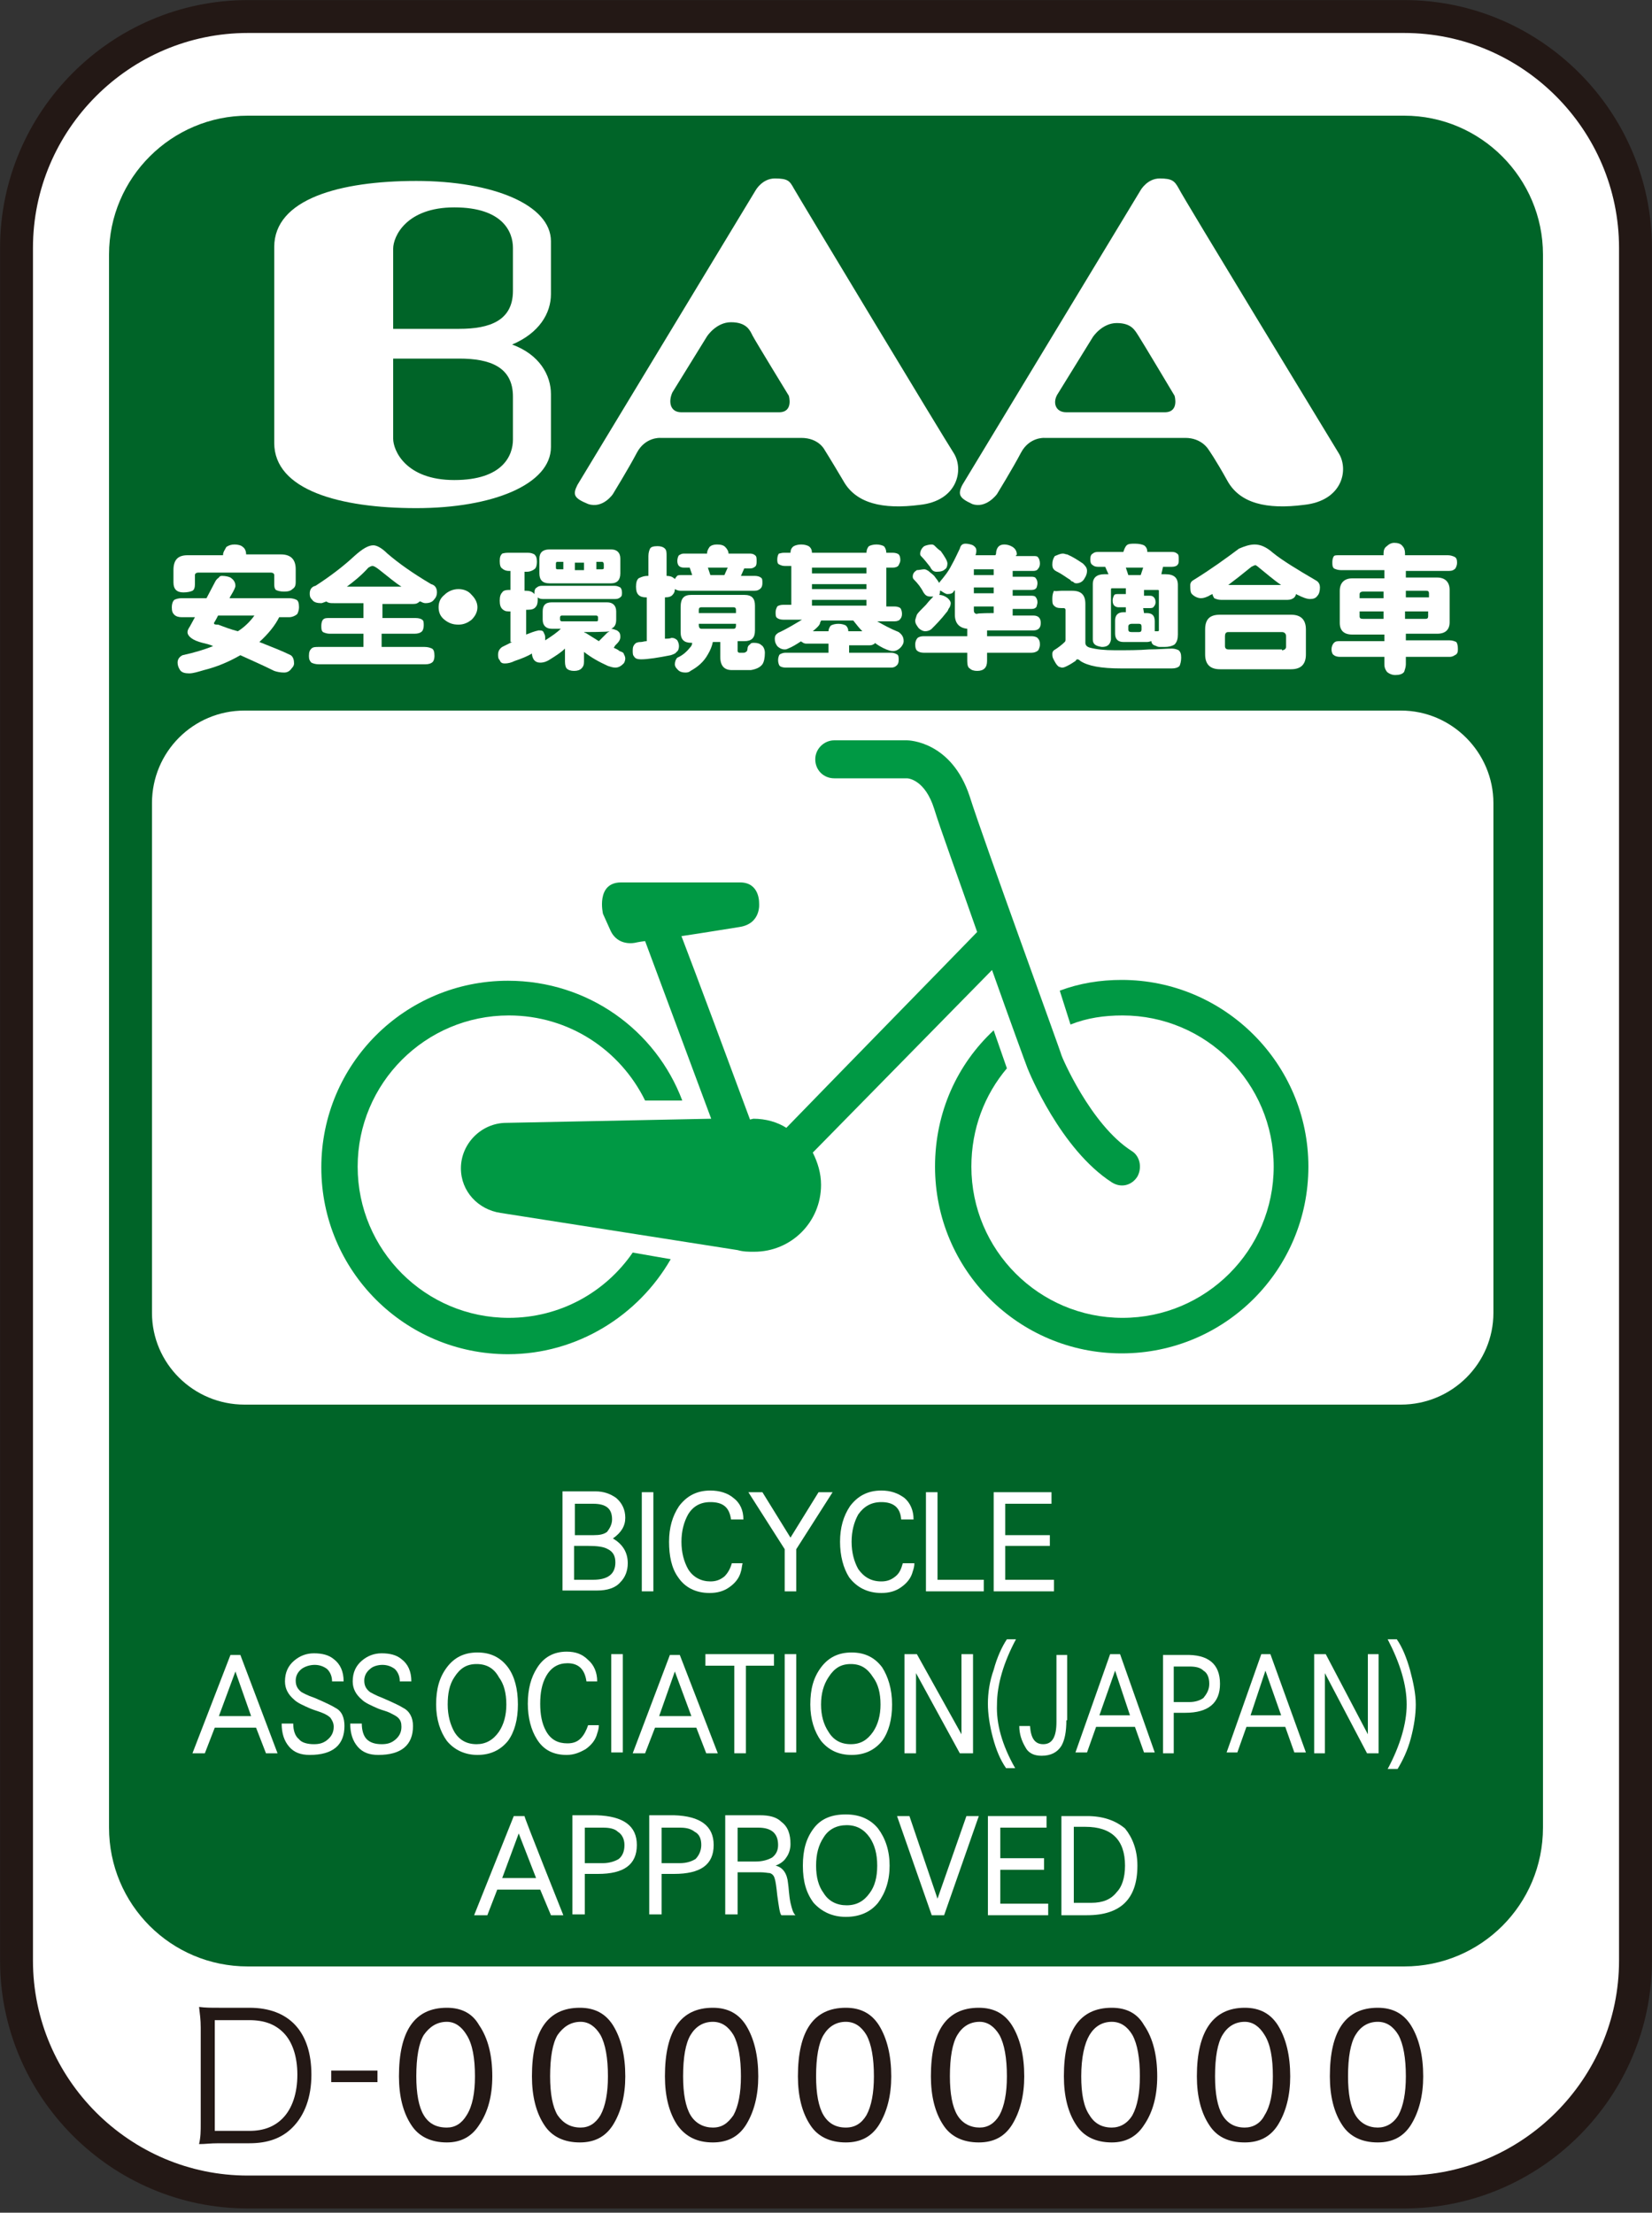
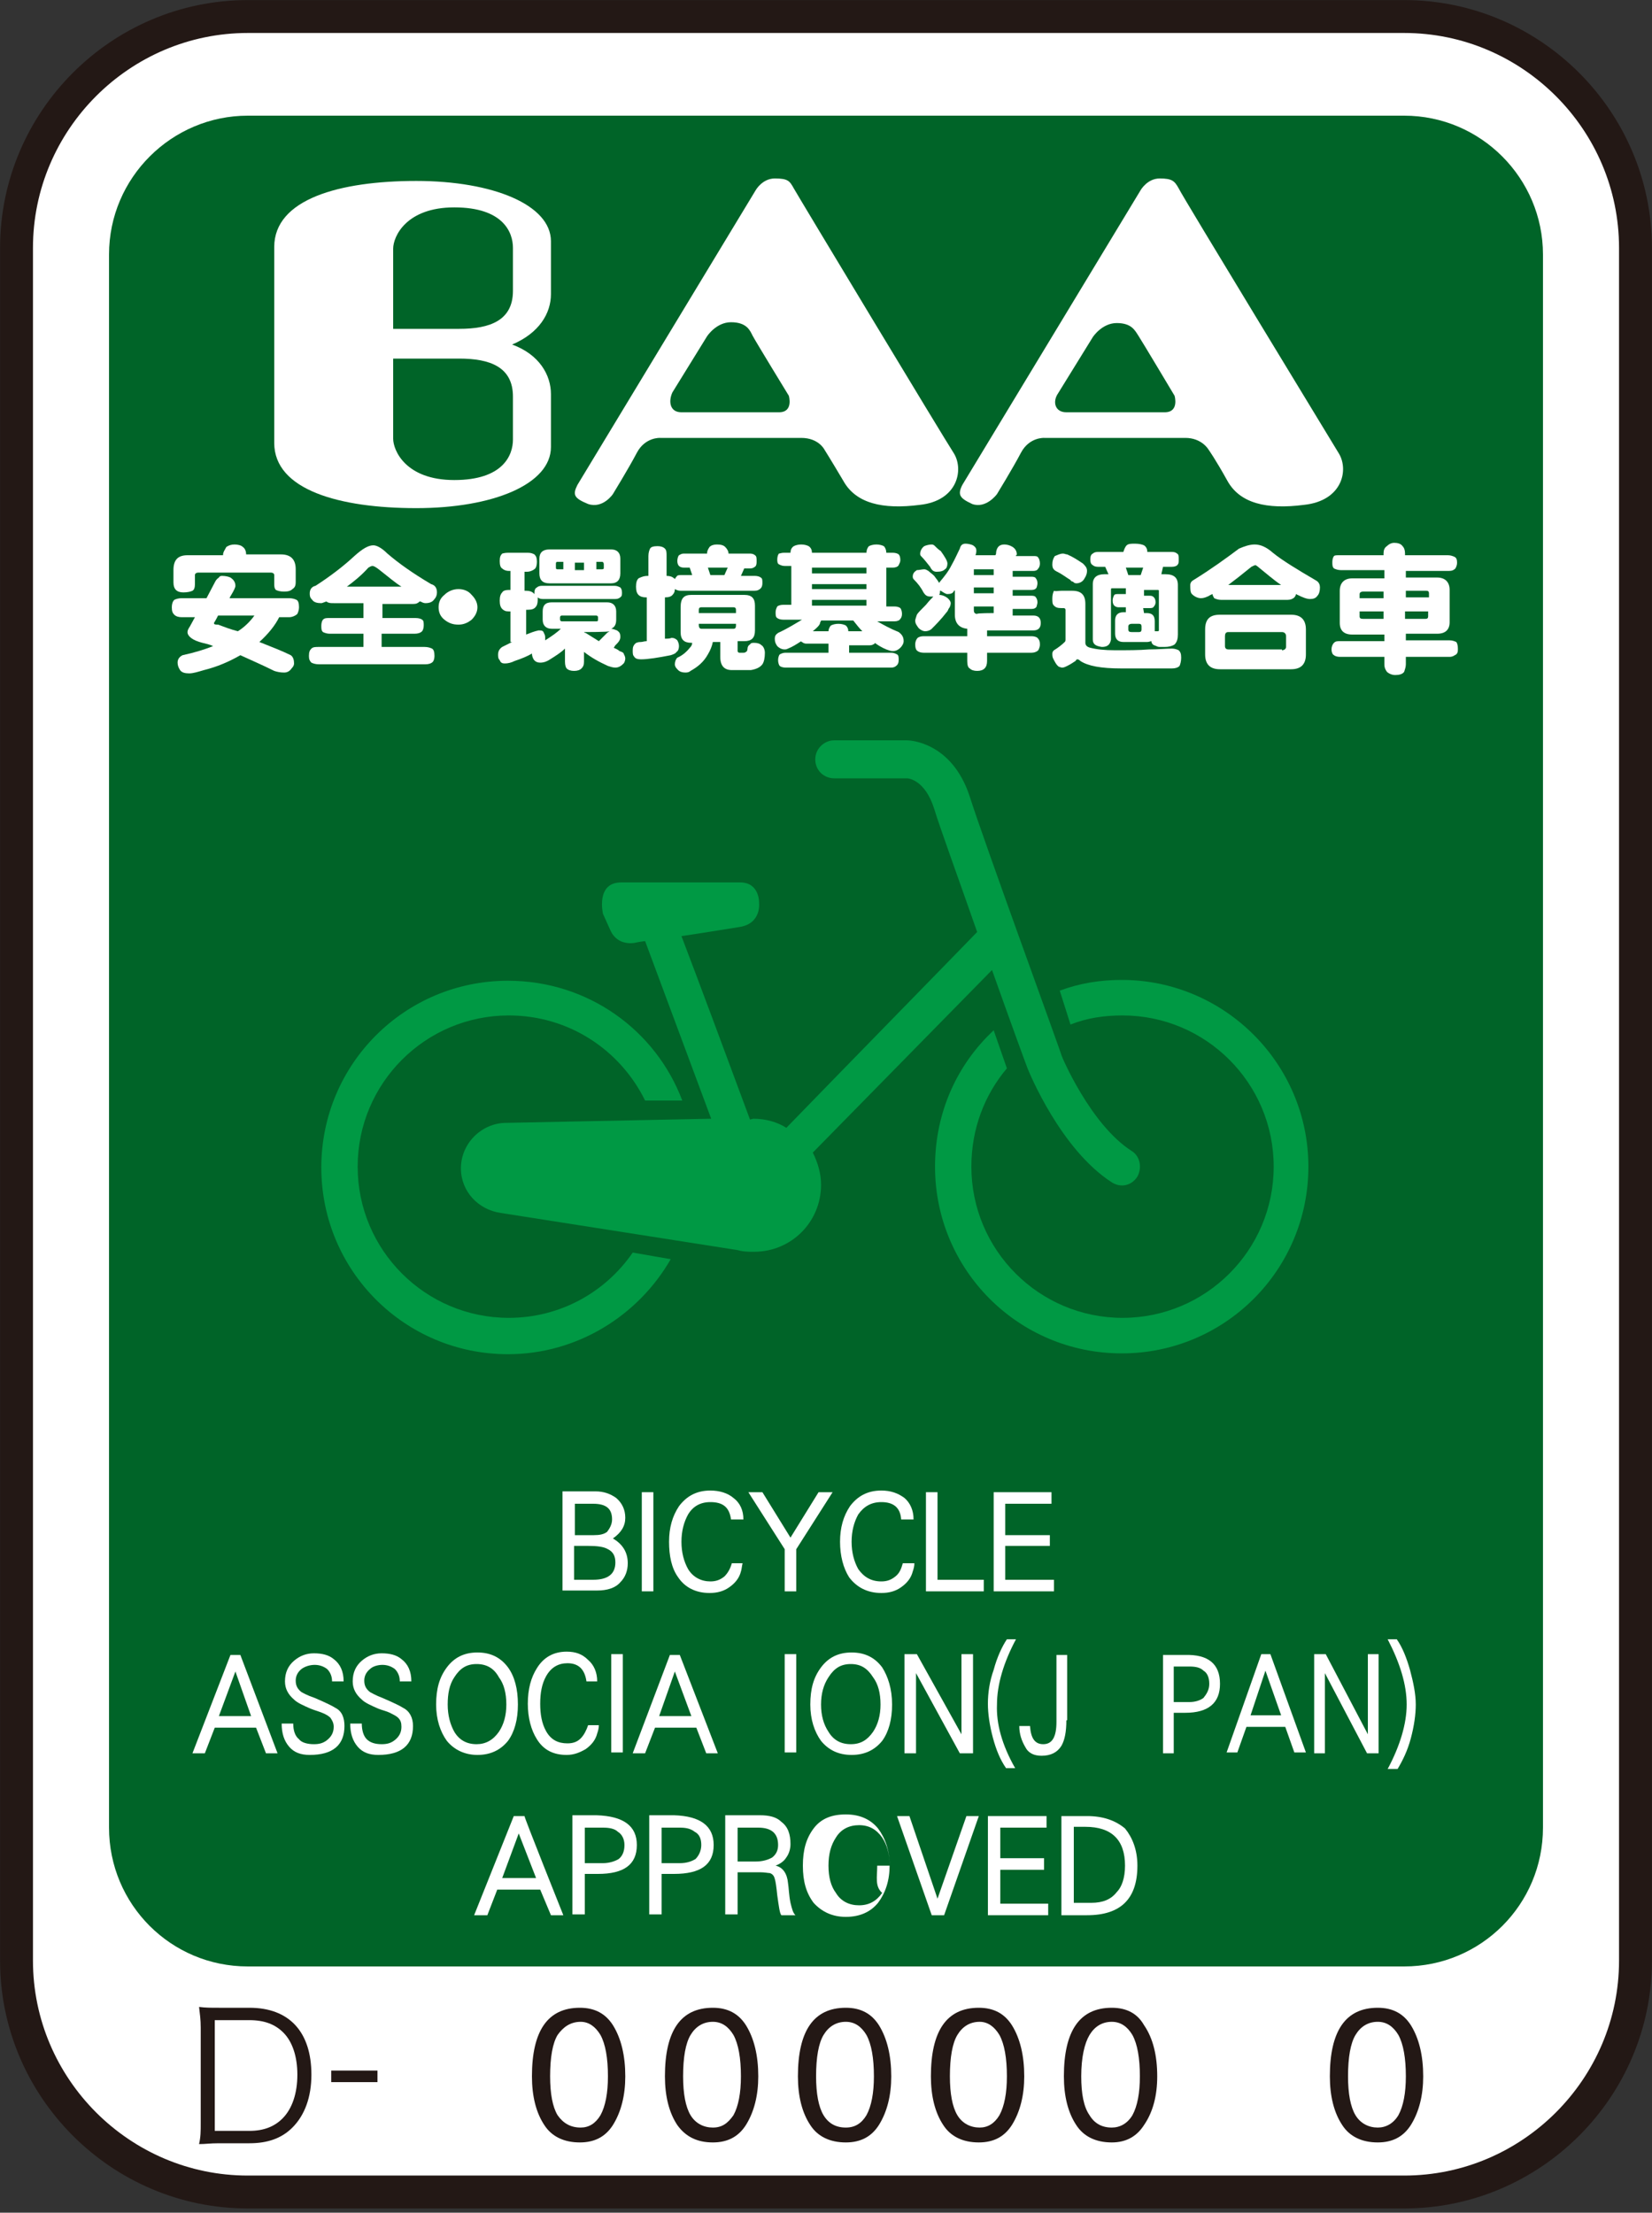
<svg xmlns="http://www.w3.org/2000/svg" version="1.1" id="_レイヤー_2" x="0px" y="0px" viewBox="0 0 200 267.8" style="enable-background:new 0 0 200 267.8;" xml:space="preserve">
  <rect x="0" y="0" width="200" height="267.8" fill="#333333" stroke="none" />
  <style type="text/css">
	.st0{fill:#FFFFFF;}
	.st1{fill:none;stroke:#231815;stroke-width:3.982;}
	.st2{fill:#006428;}
	.st3{fill:#231815;}
	.st4{fill:#009944;}
</style>
  <g id="_レイヤー_1-2">
    <g>
      <path class="st0" d="M198,237.3c0,15.4-12.6,28-28,28H30c-15.4,0-28-12.6-28-28V30C2,14.6,14.6,2,30,2h140c15.4,0,28,12.6,28,28    V237.3z" />
      <path class="st1" d="M198,237.3c0,15.4-12.6,28-28,28H30c-15.4,0-28-12.6-28-28V30C2,14.6,14.6,2,30,2h140c15.4,0,28,12.6,28,28    V237.3z" />
      <path class="st2" d="M186.8,221.2c0,9.3-7.5,16.8-16.8,16.8h-140c-9.3,0-16.8-7.5-16.8-16.8V30.8c0-9.3,7.6-16.8,16.8-16.8h140    c9.3,0,16.8,7.6,16.8,16.8L186.8,221.2L186.8,221.2z" />
-       <path class="st0" d="M180.8,158.9c0,6.1-5,11.1-11.2,11.1h-140c-6.2,0-11.2-5-11.2-11.1V97.2c0-6.2,5-11.2,11.2-11.2h140    c6.2,0,11.2,5.1,11.2,11.2V158.9z" />
      <path class="st0" d="M26.9,69.7c0.4,0,0.8,0.1,1,0.2c0.3,0.2,0.6,0.5,0.6,1c0,0.2-0.2,0.6-0.5,1.1c-0.1,0.2-0.2,0.3-0.2,0.4H35    c0.4,0,0.7,0.1,0.9,0.2c0.2,0.1,0.3,0.4,0.3,0.9c0,0.3-0.1,0.6-0.2,0.8c-0.2,0.2-0.6,0.4-1,0.4h-1.2c-0.5,1-1.3,2-2.4,3    c1.5,0.6,2.8,1.1,3.8,1.6c0.3,0.2,0.4,0.6,0.4,1c0,0.2-0.1,0.4-0.3,0.6c-0.2,0.3-0.5,0.5-0.9,0.5c-0.5,0-0.9-0.1-1.2-0.2    c-1.4-0.7-2.8-1.3-4.1-1.9c-1.4,0.8-2.8,1.4-4.4,1.8c-0.7,0.2-1.3,0.4-1.8,0.4c-0.5,0-0.9-0.1-1.1-0.4c-0.2-0.3-0.3-0.6-0.3-0.9    c0-0.4,0.2-0.7,0.6-0.9c1.4-0.3,2.7-0.7,3.7-1.1c-0.4-0.2-0.9-0.3-1.3-0.4c-1.2-0.3-1.8-0.8-1.8-1.3c0-0.2,0.1-0.4,0.3-0.7    c0.2-0.4,0.4-0.7,0.6-1.1h-1.6c-0.4,0-0.7-0.1-0.9-0.3c-0.2-0.2-0.3-0.4-0.3-0.9c0-0.4,0.1-0.7,0.3-0.9c0.2-0.1,0.5-0.2,0.9-0.2h3    c0.3-0.6,0.7-1.3,1-1.9c0.1-0.2,0.2-0.4,0.5-0.6C26.6,69.7,26.8,69.7,26.9,69.7 M28.4,65.9c0.4,0,0.8,0.1,1,0.3    c0.3,0.2,0.4,0.6,0.4,0.9H34c1.2,0,1.8,0.6,1.8,1.8v1.5c0,0.5-0.1,0.7-0.4,0.9c-0.2,0.2-0.5,0.3-1,0.3c-0.5,0-0.8-0.1-1-0.2    c-0.2-0.2-0.2-0.5-0.2-0.8v-1c0-0.2-0.2-0.3-0.4-0.3H24c-0.2,0-0.4,0.1-0.4,0.3v1.1c0,0.4-0.1,0.7-0.3,0.8    c-0.2,0.1-0.6,0.2-1.1,0.2c-0.4,0-0.7-0.1-0.9-0.3c-0.2-0.2-0.3-0.5-0.3-0.9v-1.5c0-1.2,0.5-1.8,1.7-1.8H27c0-0.4,0.2-0.6,0.4-1    C27.7,66,28,65.9,28.4,65.9 M30.8,74.5h-4.4c-0.3,0.6-0.5,0.9-0.5,0.9c0,0.2,0.2,0.2,0.5,0.2c0.8,0.3,1.6,0.6,2.4,0.8    C29.6,75.9,30.3,75.2,30.8,74.5" />
      <path class="st0" d="M39.5,72.8C39.2,72.9,39,73,38.9,73c-0.5,0-0.9-0.1-1.1-0.4c-0.3-0.3-0.3-0.5-0.3-0.8c0-0.4,0.2-0.8,0.7-0.9    c1.7-1.1,3.3-2.3,4.7-3.6c1-0.9,1.7-1.3,2.3-1.3c0.4,0,1,0.3,1.7,1c1.4,1.2,3.1,2.4,5.3,3.7c0.4,0.1,0.7,0.4,0.7,1    c0,0.3-0.1,0.6-0.3,0.8c-0.2,0.3-0.5,0.5-1.1,0.5c-0.2,0-0.4-0.1-0.6-0.2l-0.1,0c-0.2,0.2-0.4,0.3-0.8,0.3h-3.7v1.7h4    c0.4,0,0.7,0.1,0.8,0.2c0.2,0.1,0.2,0.4,0.2,0.7c0,0.3-0.1,0.6-0.2,0.7c-0.2,0.2-0.5,0.3-0.9,0.3h-4v1.6h5.2    c0.4,0,0.7,0.1,0.9,0.2c0.2,0.1,0.3,0.4,0.3,0.9c0,0.3-0.1,0.6-0.2,0.7c-0.2,0.2-0.5,0.3-0.9,0.3H38.6c-0.4,0-0.7-0.1-0.9-0.2    c-0.2-0.2-0.3-0.4-0.3-0.8c0-0.5,0.1-0.7,0.3-0.9c0.2-0.2,0.5-0.2,0.9-0.2H44v-1.6h-4.1c-0.3,0-0.6-0.1-0.8-0.2    c-0.2-0.2-0.2-0.4-0.2-0.8c0-0.3,0.1-0.6,0.2-0.7c0.2-0.2,0.4-0.2,0.8-0.2H44V73h-3.6C40,73,39.8,73,39.5,72.8    C39.6,72.8,39.5,72.8,39.5,72.8 M48.6,71c-0.8-0.5-1.6-1.2-2.5-1.9c-0.5-0.4-0.8-0.6-1-0.6c-0.2,0-0.3,0.1-0.5,0.2    c-0.9,1-1.8,1.7-2.6,2.3L48.6,71L48.6,71z" />
      <path class="st0" d="M57.8,73.5c0,0.6-0.3,1.1-0.7,1.5c-0.5,0.4-1,0.6-1.6,0.6c-0.7,0-1.2-0.2-1.7-0.6c-0.5-0.4-0.7-0.9-0.7-1.5    c0-0.6,0.2-1.1,0.7-1.5c0.4-0.4,1-0.7,1.7-0.7c0.6,0,1.2,0.2,1.6,0.7C57.5,72.4,57.8,72.9,57.8,73.5" />
      <path class="st0" d="M61.5,66.9h2.4c0.4,0,0.6,0.1,0.8,0.2c0.2,0.2,0.3,0.4,0.3,0.9c0,0.4-0.1,0.7-0.2,0.8c-0.2,0.2-0.6,0.4-1,0.4    h-0.3v2.3h0.2c0.4,0,0.7,0.1,0.9,0.3c0,0,0.1,0.1,0.1,0.1c0-0.1,0-0.1,0-0.2c0-0.3,0.1-0.5,0.3-0.6c0.1-0.1,0.3-0.2,0.6-0.2h8.8    c0.3,0,0.5,0.1,0.7,0.2c0.1,0.1,0.2,0.3,0.2,0.6c0,0.2,0,0.4-0.1,0.5c-0.2,0.2-0.4,0.3-0.7,0.3h-8.8c-0.3,0-0.5-0.1-0.6-0.2    c0,0,0,0,0-0.1c0,0.2,0,0.3,0,0.4c0,0.4-0.1,0.7-0.2,0.8c-0.2,0.3-0.5,0.4-1,0.4h-0.2v3c0.5-0.2,1-0.4,1.5-0.5    c0.3,0,0.5,0,0.6,0.2c0.1,0.2,0.2,0.4,0.2,0.6v0.4c0.8-0.5,1.5-1,1.9-1.4h-1.1c-0.7,0-1.1-0.4-1.1-1.1v-1c0-0.7,0.3-1.1,1.1-1.1    h6.7c0.7,0,1.1,0.4,1.1,1.1v1c0,0.6-0.2,0.9-0.6,1.1c0.2,0,0.4,0.1,0.7,0.2c0.3,0.2,0.4,0.4,0.4,0.7c0,0.2,0,0.3-0.1,0.5    c-0.1,0.2-0.3,0.4-0.5,0.6c-0.1,0.1-0.1,0.2-0.2,0.3c0.2,0.1,0.5,0.2,0.7,0.4c0.3,0.1,0.5,0.2,0.5,0.3c0.1,0.2,0.2,0.4,0.2,0.6    c0,0.2-0.1,0.5-0.2,0.6c-0.3,0.3-0.6,0.5-1,0.5c-0.3,0-0.6-0.1-0.9-0.2c-1.1-0.5-2-1-2.9-1.7v1.2c0,0.4-0.1,0.6-0.3,0.8    c-0.2,0.2-0.5,0.3-0.9,0.3c-0.4,0-0.7-0.1-0.9-0.3c-0.1-0.1-0.2-0.4-0.2-0.8v-1.6c-0.4,0.4-1,0.8-1.8,1.3    c-0.3,0.2-0.7,0.4-1.2,0.4c-0.3,0-0.6-0.1-0.8-0.4c-0.1-0.2-0.2-0.4-0.2-0.7c-0.5,0.3-1.2,0.6-2.1,0.9c-0.4,0.2-0.8,0.3-1.2,0.3    c-0.3,0-0.5-0.1-0.6-0.4c-0.2-0.2-0.2-0.4-0.2-0.7c0-0.4,0.2-0.7,0.5-0.9c0.4-0.2,0.8-0.4,1.2-0.6h-0.2v-3.7h-0.2    c-0.4,0-0.6-0.1-0.8-0.3c-0.2-0.2-0.3-0.5-0.3-1c0-0.5,0.1-0.8,0.3-1c0.1-0.2,0.4-0.3,0.8-0.3h0.2v-2.3h-0.2    c-0.3,0-0.6-0.1-0.8-0.3c-0.2-0.1-0.3-0.4-0.3-0.9s0.1-0.7,0.3-0.9C60.8,67,61.1,66.9,61.5,66.9 M66.5,66.5H74    c0.7,0,1.1,0.4,1.1,1.1v1.8c0,0.8-0.4,1.2-1.1,1.2h-7.5c-0.8,0-1.2-0.4-1.2-1.2v-1.8C65.3,66.9,65.7,66.5,66.5,66.5 M68.2,68.9    v-0.9h-0.7c-0.2,0-0.2,0.1-0.2,0.3v0.4c0,0.2,0.1,0.2,0.2,0.2L68.2,68.9L68.2,68.9z M72.2,75.2c0.1,0,0.2,0,0.2-0.2v-0.3    c0-0.1-0.1-0.2-0.2-0.2H68c-0.1,0-0.2,0.1-0.2,0.2v0.3c0,0.1,0.1,0.2,0.2,0.2H72.2z M70.7,68.1h-1.1v0.9h1.1V68.1z M70.7,76.5    c0.1,0.1,0.1,0.1,0.2,0.1c0.5,0.3,1.1,0.7,1.6,1c0.2-0.2,0.3-0.3,0.5-0.5c0.2-0.2,0.4-0.4,0.5-0.5c0.1-0.1,0.2-0.1,0.3-0.2    C73.7,76.5,70.7,76.5,70.7,76.5z M72.9,68.9c0.2,0,0.2-0.1,0.2-0.2v-0.4c0-0.2-0.1-0.3-0.2-0.3h-0.7v0.9L72.9,68.9L72.9,68.9z" />
      <path class="st0" d="M78.4,69.7h0.1v-2.4c0-0.4,0.1-0.7,0.2-0.9s0.4-0.3,0.9-0.3c0.4,0,0.7,0.1,0.9,0.3c0.2,0.2,0.2,0.5,0.2,0.9    v2.4c0.4,0,0.7,0.1,0.9,0.3c0,0,0.1,0,0.1,0.1c0.1-0.2,0.1-0.2,0.2-0.3c0.1-0.2,0.3-0.2,0.7-0.2h1.2l-0.3-0.9h-0.7    c-0.3,0-0.5-0.1-0.6-0.2c-0.1-0.1-0.2-0.3-0.2-0.6c0-0.3,0.1-0.6,0.2-0.7c0.2-0.1,0.3-0.2,0.6-0.2h2.8c0-0.3,0.1-0.5,0.3-0.8    c0.2-0.2,0.5-0.3,0.9-0.3c0.5,0,0.8,0.1,1,0.3c0.2,0.2,0.4,0.5,0.4,0.8h2.6c0.3,0,0.5,0.1,0.6,0.2c0.2,0.1,0.2,0.4,0.2,0.7    c0,0.2,0,0.4-0.1,0.6c-0.2,0.2-0.4,0.3-0.7,0.3h-0.7l-0.4,0.9h1.7c0.3,0,0.6,0.1,0.7,0.2c0.2,0.1,0.2,0.3,0.2,0.7    c0,0.3-0.1,0.5-0.2,0.6c-0.2,0.2-0.4,0.3-0.8,0.3h-8.9c-0.3,0-0.5-0.1-0.7-0.2c0,0.3-0.1,0.5-0.2,0.6c-0.2,0.3-0.5,0.4-1,0.4v5    c0.3,0,0.6,0,0.8-0.1c0.3,0,0.5,0.1,0.7,0.3c0.1,0.2,0.2,0.4,0.2,0.7c0,0.3-0.1,0.6-0.3,0.7c-0.1,0.2-0.4,0.3-0.7,0.4    c-1.5,0.3-2.8,0.5-3.6,0.5c-0.4,0-0.7-0.1-0.8-0.3c-0.2-0.2-0.2-0.4-0.2-0.8c0-0.4,0.1-0.6,0.3-0.8c0.1-0.1,0.3-0.2,0.7-0.2    c0.2,0,0.4-0.1,0.7-0.1v-5.3h-0.1c-0.4,0-0.7-0.1-0.9-0.3c-0.2-0.2-0.3-0.5-0.3-1c0-0.5,0.1-0.8,0.3-1    C77.7,69.8,78,69.7,78.4,69.7 M83.7,72h6.4c0.9,0,1.3,0.4,1.3,1.3v3c0,0.9-0.4,1.3-1.3,1.3h-0.8v1.2c0,0.1,0.1,0.2,0.2,0.2H90    c0.1,0,0.2,0,0.3-0.1c0.1,0,0.2-0.2,0.2-0.4c0-0.2,0.1-0.4,0.3-0.5c0.1-0.2,0.3-0.2,0.5-0.2c0.4,0,0.7,0.1,0.9,0.3    c0.2,0.1,0.4,0.5,0.4,0.9c0,0.6-0.1,1.1-0.3,1.4c-0.3,0.4-0.8,0.6-1.4,0.7h-2.3c-0.9,0-1.4-0.5-1.4-1.6v-1.8h-0.9    c-0.1,0.5-0.3,1-0.6,1.5c-0.5,0.9-1.2,1.5-2.1,2c-0.1,0.1-0.3,0.2-0.6,0.2c-0.4,0-0.7-0.1-0.9-0.3c-0.2-0.2-0.4-0.4-0.4-0.7    c0-0.3,0.1-0.6,0.3-0.8c0.7-0.3,1.2-0.8,1.6-1.3c0.1-0.1,0.2-0.3,0.2-0.5h-0.1c-0.9,0-1.3-0.4-1.3-1.3v-3    C82.4,72.4,82.8,72,83.7,72 M84.6,74.2h4.5v-0.4c0-0.2-0.1-0.3-0.3-0.3h-3.9c-0.2,0-0.3,0.1-0.3,0.3    C84.6,73.9,84.6,74.2,84.6,74.2z M88.8,76.1c0.2,0,0.3-0.1,0.3-0.4v-0.2h-4.5v0.2c0,0.2,0.1,0.4,0.3,0.4    C84.9,76.1,88.8,76.1,88.8,76.1z M86,69.6h1.7l0.4-0.9h-2.4C85.7,68.7,86,69.6,86,69.6z" />
      <path class="st0" d="M94.9,66.9h0.8c0-0.3,0.1-0.6,0.4-0.8c0.2-0.1,0.5-0.2,0.9-0.2s0.7,0.1,0.9,0.2c0.3,0.2,0.4,0.5,0.4,0.8h6.6    c0-0.3,0.1-0.6,0.3-0.8c0.2-0.1,0.5-0.2,0.9-0.2c0.4,0,0.7,0.1,0.9,0.2c0.2,0.2,0.3,0.5,0.3,0.8h0.8c0.3,0,0.6,0.1,0.7,0.2    c0.1,0.1,0.2,0.3,0.2,0.7c0,0.2-0.1,0.4-0.2,0.6c-0.1,0.2-0.4,0.3-0.7,0.3h-0.8v4.7h1c0.3,0,0.6,0.1,0.7,0.2    c0.1,0.1,0.2,0.4,0.2,0.7c0,0.3-0.1,0.5-0.2,0.6c-0.1,0.2-0.4,0.3-0.7,0.3h-2.1c0.7,0.4,1.6,0.9,2.6,1.3c0.4,0.3,0.6,0.6,0.6,1.1    c0,0.3-0.2,0.6-0.4,0.8c-0.2,0.2-0.5,0.4-0.9,0.4c-0.3,0-0.5-0.1-0.8-0.2c-0.5-0.2-1-0.5-1.4-0.8c0,0,0,0,0,0.1    c-0.2,0.1-0.3,0.2-0.6,0.2h-2.5V79h5.1c0.3,0,0.5,0.1,0.7,0.2c0.2,0.1,0.2,0.4,0.2,0.7c0,0.3-0.1,0.5-0.2,0.6    c-0.2,0.2-0.4,0.3-0.7,0.3H95.1c-0.3,0-0.6-0.1-0.7-0.2c-0.1-0.1-0.2-0.4-0.2-0.7c0-0.3,0.1-0.6,0.2-0.7c0.2-0.1,0.4-0.2,0.7-0.2    h5.2v-1.1h-2.7c-0.2,0-0.4-0.1-0.5-0.2C97,77.7,97,77.7,97,77.6c-0.6,0.4-1.1,0.7-1.6,0.9c-0.2,0.1-0.3,0.1-0.4,0.1    c-0.4,0-0.7-0.2-0.9-0.4c-0.2-0.3-0.3-0.5-0.3-0.9c0-0.3,0.1-0.5,0.4-0.7c1.3-0.6,2.2-1.2,2.9-1.6h-2.3c-0.3,0-0.6-0.1-0.7-0.2    c-0.2-0.1-0.2-0.4-0.2-0.7c0-0.3,0.1-0.5,0.2-0.7c0.1-0.1,0.4-0.2,0.7-0.2h1v-4.7h-0.8c-0.3,0-0.5-0.1-0.7-0.2    c-0.2-0.1-0.2-0.4-0.2-0.6c0-0.3,0.1-0.6,0.2-0.7C94.4,67,94.6,66.9,94.9,66.9 M98.3,69.4h6.6v-0.7h-6.6V69.4z M98.3,71.3h6.6    v-0.6h-6.6V71.3z M98.3,73.3h6.6v-0.7h-6.6V73.3z M98.4,76.4h1.9c0-0.2,0.1-0.5,0.3-0.7c0.2-0.1,0.5-0.2,0.9-0.2    c0.4,0,0.7,0.1,0.9,0.2c0.2,0.2,0.3,0.4,0.3,0.7h1.7c-0.4-0.4-0.7-0.8-1.1-1.3h-3.9c0,0.1-0.1,0.2-0.1,0.2    C99.3,75.6,99,75.9,98.4,76.4" />
      <path class="st0" d="M111.9,68.9c0.2,0,0.3,0.1,0.5,0.2c0.2,0.2,0.4,0.3,0.7,0.6c0.2,0.3,0.5,0.6,0.6,0.9c0-0.1,0-0.1,0.1-0.2    c0.5-0.6,1-1.2,1.4-2c0.4-0.7,0.7-1.4,1-2c0.1-0.4,0.3-0.6,0.7-0.6c0.3,0,0.7,0.1,0.9,0.2c0.3,0.2,0.4,0.4,0.4,0.6    c0,0.2,0,0.3-0.1,0.6h2.4c0.1-0.1,0.1-0.3,0.1-0.4c0.1-0.6,0.4-0.9,1-0.9c0.3,0,0.7,0.1,1,0.3c0.3,0.2,0.5,0.5,0.5,0.9    c0,0,0,0.1-0.1,0.1v0.1h2.1c0.3,0,0.5,0,0.6,0.2c0.1,0.1,0.2,0.4,0.2,0.7s-0.1,0.5-0.2,0.6c-0.1,0.2-0.3,0.3-0.6,0.3h-2.5v0.7h2.3    c0.3,0,0.5,0.1,0.5,0.2c0.1,0.1,0.2,0.3,0.2,0.6c0,0.2-0.1,0.5-0.1,0.5c-0.1,0.2-0.3,0.3-0.6,0.3h-2.3v0.7h2.3    c0.3,0,0.5,0.1,0.5,0.2c0.1,0.1,0.2,0.3,0.2,0.6c0,0.2-0.1,0.4-0.1,0.5c-0.1,0.2-0.3,0.3-0.6,0.3h-2.3v0.8h2.5    c0.6,0,0.9,0.3,0.9,0.9c0,0.6-0.3,0.9-0.9,0.9h-5.6V77h5.4c0.3,0,0.6,0.1,0.7,0.2c0.2,0.2,0.3,0.4,0.3,0.8c0,0.3-0.1,0.5-0.2,0.7    c-0.2,0.2-0.5,0.3-0.8,0.3h-5.4v1c0,0.4-0.1,0.7-0.3,0.9c-0.2,0.2-0.5,0.3-0.9,0.3c-0.4,0-0.7-0.1-0.9-0.3    c-0.2-0.1-0.3-0.4-0.3-0.9v-1h-5.3c-0.3,0-0.6-0.1-0.7-0.2c-0.2-0.1-0.3-0.4-0.3-0.8c0-0.3,0.1-0.6,0.3-0.8    c0.1-0.1,0.4-0.2,0.7-0.2h5.3v-0.9c-1-0.1-1.5-0.7-1.5-1.7v-3c0,0,0,0.1-0.1,0.1c-0.1,0.3-0.4,0.4-0.8,0.4c-0.2,0-0.5-0.2-0.8-0.4    l-0.1,0c0,0.2,0,0.4-0.1,0.5c0.3,0,0.6,0.1,0.9,0.3c0.3,0.2,0.5,0.5,0.5,0.7c0,0.2-0.1,0.5-0.2,0.6c-0.1,0.1-0.1,0.3-0.3,0.5    c-0.7,0.9-1.3,1.5-1.8,2c-0.2,0.2-0.5,0.3-0.8,0.3c-0.2,0-0.5-0.1-0.8-0.4c-0.2-0.3-0.4-0.5-0.4-0.9c0-0.1,0.1-0.4,0.2-0.7    c0.1-0.2,0.5-0.6,1.1-1.2c0.4-0.5,0.7-0.8,0.9-1h-0.4c-0.4,0-0.6-0.2-0.8-0.5c-0.3-0.6-0.7-1.1-1.1-1.5c-0.1-0.1-0.2-0.2-0.2-0.4    c0-0.4,0.2-0.6,0.5-0.8C111.3,69,111.6,68.9,111.9,68.9 M112.8,65.9c0.2,0,0.3,0.1,0.4,0.2c0.2,0.2,0.4,0.4,0.7,0.6    c0.5,0.7,0.8,1.2,0.8,1.5c0,0.3-0.1,0.6-0.3,0.7c-0.2,0.2-0.5,0.3-1,0.3c-0.4,0-0.6-0.2-0.8-0.6c-0.4-0.5-0.7-0.9-1.1-1.3    c-0.1-0.1-0.1-0.2-0.1-0.3c0-0.3,0.2-0.7,0.5-0.9C112.1,66,112.5,65.9,112.8,65.9 M120.3,68.9h-2.4v0.7h2.4V68.9z M120.3,71.1    h-2.4v0.7h2.4V71.1z M120.3,74.2v-0.8h-2.4v0.5c0,0.2,0.1,0.4,0.4,0.4C118.2,74.2,120.3,74.2,120.3,74.2z" />
      <path class="st0" d="M128.5,71.5h1.3c1.1,0,1.6,0.5,1.6,1.6v4.7c0,0.3,0.2,0.5,0.6,0.6c0.8,0.2,1.7,0.3,3,0.3c1.5,0,2.9,0,4.1-0.1    c1.1,0,2.1-0.1,2.8-0.1c0.3,0,0.6,0.1,0.8,0.2c0.2,0.2,0.3,0.4,0.3,0.9c0,0.4-0.1,0.8-0.2,1c-0.2,0.2-0.5,0.3-0.9,0.3h-6.2    c-2.4,0-4-0.3-4.9-0.9c-0.2-0.2-0.3-0.2-0.4-0.2c-0.1,0-0.1,0.1-0.2,0.2c-0.3,0.2-0.6,0.4-1,0.6c-0.2,0.1-0.4,0.2-0.6,0.2    c-0.2,0-0.3-0.1-0.4-0.1c-0.3-0.2-0.5-0.6-0.7-1c-0.1-0.2-0.1-0.4-0.1-0.6c0-0.2,0.1-0.3,0.2-0.4c0.5-0.3,1-0.7,1.3-1    c0.1-0.1,0.1-0.2,0.1-0.3v-3.6c0-0.1-0.1-0.2-0.2-0.2h-0.3c-0.5,0-0.7-0.1-0.9-0.3c-0.2-0.2-0.2-0.4-0.2-0.9    c0-0.4,0.1-0.7,0.2-0.9C127.8,71.6,128.1,71.5,128.5,71.5 M128.7,67c0.2,0,0.3,0.1,0.5,0.1c0.7,0.3,1.3,0.7,1.9,1.1    c0.3,0.3,0.5,0.5,0.5,0.9c0,0.3-0.1,0.6-0.3,0.9c-0.2,0.4-0.6,0.6-1,0.6c-0.2,0-0.3-0.1-0.4-0.2c-0.1,0-0.3-0.1-0.3-0.2    c-0.5-0.3-1-0.7-1.6-1c-0.1,0-0.1-0.1-0.2-0.1c-0.3-0.2-0.4-0.4-0.4-0.8c0-0.4,0.1-0.7,0.3-1C128,67.2,128.3,67,128.7,67     M137.4,65.8c0.5,0,0.9,0.1,1.1,0.2c0.3,0.2,0.4,0.5,0.4,0.8h3c0.3,0,0.5,0.1,0.6,0.2c0.2,0.1,0.2,0.3,0.2,0.7    c0,0.3,0,0.5-0.1,0.6c-0.1,0.2-0.4,0.3-0.7,0.3h-1.1l-0.2,0.9h0.5c1,0,1.5,0.4,1.5,1.3v6c0,0.5-0.1,0.9-0.4,1.2    c-0.3,0.2-0.7,0.3-1.2,0.3h-0.5c-0.2,0-0.3,0-0.5-0.1c-0.2-0.1-0.4-0.1-0.5-0.3c-0.1-0.1-0.1-0.2-0.1-0.3c-0.1,0-0.3,0.1-0.5,0.1    H136c-0.6,0-1-0.3-1-1v-1.6c0-0.6,0.3-1,1-1h0.3v-0.6h-0.9c-0.2,0-0.4-0.1-0.5-0.2c-0.1-0.1-0.2-0.3-0.2-0.6    c0-0.3,0.1-0.5,0.2-0.7c0.1-0.1,0.3-0.1,0.5-0.1h0.9v-0.7h-1.7c-0.1,0-0.1,0.1-0.1,0.2v6c-0.1,0.6-0.4,0.9-1.1,0.9    c-0.7-0.1-1.1-0.3-1.1-0.9v-6.7c0-0.8,0.5-1.2,1.4-1.2h0.5l-0.4-0.9h-0.9c-0.3,0-0.5-0.1-0.6-0.2c-0.2-0.1-0.3-0.3-0.3-0.7    c0-0.4,0.1-0.6,0.3-0.7c0.1-0.1,0.3-0.2,0.6-0.2h3.1c0.1-0.3,0.2-0.6,0.4-0.8C136.6,65.8,137,65.8,137.4,65.8 M136.6,69.6h1.5    l0.3-0.9h-2.1L136.6,69.6z M137.9,76.5c0.2,0,0.3-0.1,0.3-0.3v-0.4c0-0.2-0.1-0.3-0.3-0.3H137c-0.2,0-0.4,0.1-0.4,0.3v0.4    c0,0.2,0.1,0.3,0.4,0.3H137.9z M138.5,74.2h0.3c0.7,0,1,0.3,1,1v1.2h0.3c0.1,0,0.2,0,0.2-0.1v-4.8c0-0.1-0.1-0.1-0.1-0.1h-1.7v0.7    h0.7c0.3,0,0.4,0.1,0.5,0.2c0.1,0.1,0.2,0.3,0.2,0.6c0,0.2-0.1,0.4-0.2,0.5c-0.1,0.2-0.3,0.2-0.6,0.2h-0.7L138.5,74.2L138.5,74.2z    " />
      <path class="st0" d="M151.9,65.9c0.7,0,1.4,0.3,2.2,1c1.1,0.9,2.9,2,5.3,3.4c0.3,0.2,0.4,0.5,0.4,0.8c0,0.4-0.1,0.8-0.3,1    c-0.2,0.3-0.5,0.4-0.9,0.4c-0.4,0-0.9-0.2-1.5-0.5c-0.1,0-0.1-0.1-0.2-0.1c0,0.1-0.1,0.3-0.2,0.4c-0.2,0.2-0.5,0.3-0.8,0.3h-8.1    c-0.3,0-0.6-0.1-0.8-0.2c-0.1-0.2-0.2-0.3-0.2-0.5c-0.2,0.1-0.3,0.1-0.4,0.2c-0.4,0.2-0.7,0.3-1,0.3c-0.4,0-0.8-0.2-1.1-0.5    c-0.2-0.2-0.2-0.6-0.2-1.1c0-0.3,0.2-0.5,0.4-0.6c2.1-1.3,3.9-2.6,5.5-3.8C150.7,66.1,151.3,65.9,151.9,65.9 M147.7,74.4h8.6    c1.2,0,1.8,0.6,1.8,1.8v3c0,1.2-0.6,1.8-1.8,1.8h-8.6c-1.2,0-1.8-0.6-1.8-1.8v-3C145.9,74.9,146.5,74.4,147.7,74.4 M155.2,78.7    c0.3,0,0.5-0.2,0.5-0.4V77c0-0.3-0.2-0.5-0.5-0.5h-6.5c-0.3,0-0.4,0.2-0.4,0.5v1.2c0,0.3,0.2,0.4,0.4,0.4H155.2z M148.7,70.8h6.4    c-0.9-0.6-1.8-1.4-2.8-2.2c-0.1-0.1-0.3-0.2-0.3-0.2c-0.1,0-0.3,0.1-0.5,0.2C150.4,69.5,149.5,70.2,148.7,70.8" />
      <path class="st0" d="M162.2,67.2h5.3v-0.2c0-0.4,0.1-0.7,0.4-0.9c0.2-0.2,0.5-0.4,0.9-0.4c0.4,0,0.8,0.1,1,0.4    c0.2,0.2,0.3,0.5,0.3,0.9v0.2h5.2c0.3,0,0.6,0.1,0.8,0.2c0.2,0.1,0.3,0.3,0.3,0.7c0,0.3-0.1,0.5-0.2,0.7c-0.2,0.2-0.4,0.3-0.8,0.3    h-5.2v0.8h3.8c0.9,0,1.5,0.5,1.5,1.5v3.9c0,0.9-0.5,1.4-1.5,1.4h-3.8v0.8h5.3c0.3,0,0.6,0.1,0.8,0.2c0.1,0.1,0.2,0.4,0.2,0.8    c0,0.3,0,0.5-0.2,0.7c-0.2,0.1-0.4,0.3-0.8,0.3h-5.3v0.9c0,0.3-0.1,0.6-0.2,0.9c-0.2,0.3-0.6,0.4-1.1,0.4c-0.4,0-0.8-0.2-1-0.4    c-0.2-0.3-0.3-0.5-0.3-0.9v-0.9h-5.4c-0.3,0-0.6-0.1-0.7-0.2c-0.2-0.1-0.3-0.4-0.3-0.7s0.1-0.6,0.3-0.8c0.2-0.2,0.4-0.2,0.7-0.2    h5.4v-0.8h-3.9c-1,0-1.5-0.5-1.5-1.4v-3.9c0-0.9,0.5-1.5,1.5-1.5h3.9V69h-5.3c-0.3,0-0.6-0.1-0.8-0.2c-0.2-0.2-0.2-0.4-0.2-0.8    c0-0.3,0.1-0.6,0.2-0.7C161.6,67.2,161.8,67.2,162.2,67.2 M164.6,72.4h2.9v-0.8H165c-0.2,0-0.4,0.1-0.4,0.3L164.6,72.4L164.6,72.4    z M167.5,74.9V74h-2.9v0.6c0,0.2,0.1,0.3,0.4,0.3H167.5z M170.2,71.5v0.8h2.8v-0.5c0-0.2-0.1-0.3-0.3-0.3H170.2z M172.6,74.9    c0.2,0,0.3-0.1,0.3-0.3V74h-2.8v0.9H172.6z" />
      <path class="st0" d="M76,189.2c0,0.9-0.3,1.7-0.9,2.3c-0.6,0.7-1.6,1-2.8,1h-4.2v-12h4c1,0,1.8,0.3,2.5,0.8    c0.7,0.6,1.1,1.4,1.1,2.4c0,1-0.5,1.8-1.5,2.5C75.4,186.9,76,187.9,76,189.2 M74.1,183.9c0-1.3-0.7-1.9-2.3-1.9h-2.2v3.8h2.3    c0.7,0,1.2-0.1,1.6-0.4C73.8,185,74.1,184.5,74.1,183.9 M74.5,189.1c0-0.8-0.3-1.3-0.9-1.6c-0.5-0.3-1.3-0.4-2.4-0.4h-1.7v4.1h2.3    C73.6,191.2,74.5,190.5,74.5,189.1" />
      <rect x="77.7" y="180.6" class="st0" width="1.4" height="12" />
      <path class="st0" d="M89.9,189.2c-0.1,0.4-0.1,0.7-0.2,1c-0.2,0.8-0.7,1.4-1.4,1.9c-0.7,0.5-1.5,0.7-2.4,0.7c-1.7,0-3-0.7-3.8-1.9    c-0.8-1.1-1.1-2.6-1.1-4.3c0-1.7,0.4-3.1,1.2-4.3c0.9-1.2,2.1-1.9,3.8-1.9c1.1,0,2.1,0.3,2.8,0.9c0.8,0.6,1.2,1.5,1.2,2.6h-1.5    c-0.2-1.5-1-2.1-2.5-2.1c-1.2,0-2.1,0.5-2.7,1.5c-0.5,0.9-0.8,2-0.8,3.3c0,1.3,0.3,2.4,0.8,3.3c0.6,1,1.6,1.5,2.7,1.5    c0.7,0,1.2-0.2,1.7-0.6c0.4-0.4,0.7-0.9,0.9-1.6H89.9z" />
      <polygon class="st0" points="100.8,180.6 96.4,187.5 96.4,192.6 95,192.6 95,187.5 90.6,180.6 92.3,180.6 95.7,186.1 99.1,180.6       " />
      <path class="st0" d="M110.7,189.2c0,0.4-0.1,0.7-0.2,1c-0.2,0.8-0.7,1.4-1.4,1.9c-0.7,0.5-1.5,0.7-2.4,0.7c-1.7,0-3-0.7-3.9-1.9    c-0.7-1.1-1.1-2.6-1.1-4.3c0-1.7,0.4-3.1,1.2-4.3c0.9-1.2,2.1-1.9,3.8-1.9c1.1,0,2,0.3,2.8,0.9c0.7,0.6,1.1,1.5,1.1,2.6h-1.5    c-0.1-1.5-1-2.1-2.4-2.1c-1.2,0-2.1,0.5-2.8,1.5c-0.5,0.9-0.8,2-0.8,3.3c0,1.3,0.3,2.4,0.8,3.3c0.7,1,1.6,1.5,2.8,1.5    c0.7,0,1.2-0.2,1.7-0.6c0.5-0.4,0.7-0.9,0.9-1.6C109.2,189.2,110.7,189.2,110.7,189.2z" />
      <polygon class="st0" points="112.1,180.6 112.1,192.6 119.1,192.6 119.1,191.2 113.5,191.2 113.5,180.6   " />
      <polygon class="st0" points="120.3,180.6 120.3,192.6 127.6,192.6 127.6,191.2 121.7,191.2 121.7,187.1 127.1,187.1 127.1,185.8     121.7,185.8 121.7,182 127.3,182 127.3,180.6   " />
      <path class="st0" d="M33.6,212.2h-1.4l-1.2-3.1h-5l-1.2,3.1h-1.5l4.6-11.9h1.2L33.6,212.2L33.6,212.2z M30.4,207.7l-1.9-5.4    l-2,5.4C26.5,207.7,30.4,207.7,30.4,207.7z" />
      <path class="st0" d="M41.7,208.9c0,2.3-1.4,3.5-4.2,3.5c-1.1,0-1.9-0.3-2.5-1c-0.6-0.7-0.9-1.6-0.9-2.8h1.4c0,0.8,0.2,1.5,0.7,1.9    c0.3,0.4,1,0.6,1.8,0.6c0.6,0,1.1-0.1,1.6-0.5c0.5-0.4,0.8-0.9,0.8-1.6c0-0.5-0.2-0.8-0.4-1.1c-0.2-0.2-0.5-0.4-1-0.6    c-0.5-0.2-0.9-0.3-1.4-0.5c-0.9-0.4-1.6-0.7-2-1.1c-0.7-0.6-1.1-1.3-1.1-2.2c0-1.1,0.4-1.9,1.1-2.5c0.7-0.6,1.5-0.9,2.4-0.9    c1,0,1.8,0.2,2.4,0.7c0.8,0.6,1.2,1.5,1.2,2.7h-1.4c0-0.6-0.2-1.1-0.6-1.5c-0.4-0.3-0.9-0.5-1.5-0.5c-0.6,0-1.2,0.2-1.6,0.5    c-0.5,0.4-0.7,0.9-0.7,1.4c0,0.6,0.2,1,0.7,1.4c0.2,0.1,0.7,0.4,1.6,0.7c1.4,0.6,2.2,1,2.5,1.2C41.4,207.1,41.7,207.9,41.7,208.9" />
      <path class="st0" d="M50,208.9c0,2.3-1.4,3.5-4.2,3.5c-1.1,0-1.9-0.3-2.5-1c-0.6-0.7-0.9-1.6-0.9-2.8h1.4c0,0.8,0.2,1.5,0.6,1.9    c0.4,0.4,1,0.6,1.8,0.6c0.6,0,1.1-0.1,1.6-0.5c0.5-0.4,0.8-0.9,0.8-1.6c0-0.5-0.1-0.8-0.4-1.1c-0.2-0.2-0.6-0.4-1-0.6    c-0.4-0.2-0.9-0.3-1.4-0.5c-0.9-0.4-1.6-0.7-2-1.1c-0.7-0.6-1.1-1.3-1.1-2.2c0-1.1,0.4-1.9,1.1-2.5c0.7-0.6,1.5-0.9,2.4-0.9    c1,0,1.8,0.2,2.4,0.7c0.8,0.6,1.2,1.5,1.2,2.7h-1.4c0-0.6-0.2-1.1-0.6-1.5c-0.4-0.3-0.9-0.5-1.5-0.5c-0.6,0-1.2,0.2-1.5,0.5    c-0.5,0.4-0.7,0.9-0.7,1.4c0,0.6,0.2,1,0.7,1.4c0.2,0.1,0.7,0.4,1.5,0.7c1.4,0.6,2.2,1,2.5,1.2C49.6,207.1,50,207.9,50,208.9" />
      <path class="st0" d="M62.7,206.3c0,1.8-0.4,3.3-1.2,4.4c-0.9,1.1-2.1,1.7-3.7,1.7c-1.5,0-2.8-0.6-3.7-1.7    c-0.8-1.1-1.3-2.6-1.3-4.4c0-1.9,0.4-3.3,1.3-4.5c0.9-1.2,2.1-1.8,3.7-1.8c1.6,0,2.8,0.6,3.7,1.8    C62.3,202.9,62.7,204.4,62.7,206.3 M61.3,206.3c0-1.4-0.3-2.5-0.9-3.3c-0.6-1.1-1.5-1.6-2.7-1.6c-1.2,0-2,0.5-2.7,1.6    c-0.6,0.9-0.8,2-0.8,3.3c0,1.3,0.3,2.4,0.8,3.3c0.6,1,1.5,1.5,2.7,1.5c1.1,0,2-0.5,2.7-1.5C61,208.7,61.3,207.6,61.3,206.3" />
      <path class="st0" d="M72.5,208.8c0,0.4-0.1,0.7-0.2,1c-0.2,0.8-0.7,1.4-1.4,1.9c-0.7,0.4-1.4,0.7-2.3,0.7c-1.6,0-2.8-0.6-3.6-1.9    c-0.7-1.1-1.1-2.6-1.1-4.3c0-1.8,0.4-3.2,1.1-4.3c0.8-1.3,2-2,3.6-2c1.1,0,1.9,0.3,2.6,1c0.7,0.6,1.1,1.5,1.1,2.6H71    c-0.2-1.4-0.9-2.2-2.3-2.2c-1.1,0-2,0.5-2.6,1.6c-0.5,0.9-0.7,2-0.7,3.3c0,1.3,0.2,2.4,0.7,3.3c0.6,1.1,1.5,1.5,2.6,1.5    c0.7,0,1.2-0.2,1.6-0.6c0.4-0.4,0.7-1,0.9-1.6H72.5L72.5,208.8z" />
      <rect x="74" y="200.2" class="st0" width="1.4" height="11.9" />
      <path class="st0" d="M86.9,212.2h-1.4l-1.2-3.1h-5l-1.2,3.1h-1.5l4.5-11.9h1.2L86.9,212.2z M83.7,207.7l-2-5.4l-1.9,5.4H83.7z" />
-       <polygon class="st0" points="85.4,200.2 85.4,201.6 88.9,201.6 88.9,212.2 90.3,212.2 90.3,201.6 93.7,201.6 93.7,200.2   " />
      <rect x="95" y="200.2" class="st0" width="1.4" height="11.9" />
      <path class="st0" d="M108,206.3c0,1.8-0.4,3.3-1.2,4.4c-0.9,1.1-2.1,1.7-3.7,1.7c-1.6,0-2.8-0.6-3.7-1.7c-0.8-1.1-1.3-2.6-1.3-4.4    c0-1.9,0.4-3.3,1.3-4.5c0.9-1.2,2.1-1.8,3.7-1.8s2.8,0.6,3.7,1.8C107.5,202.9,108,204.4,108,206.3 M106.6,206.3    c0-1.4-0.3-2.5-0.9-3.3c-0.7-1.1-1.5-1.6-2.7-1.6s-2,0.5-2.7,1.6c-0.6,0.9-0.9,2-0.9,3.3c0,1.3,0.3,2.4,0.9,3.3    c0.6,1,1.5,1.5,2.7,1.5s2-0.5,2.7-1.5C106.3,208.7,106.6,207.6,106.6,206.3" />
      <polygon class="st0" points="116.4,200.2 116.4,209.9 111,200.2 109.5,200.2 109.5,212.2 110.9,212.2 110.9,202.5 116.2,212.2     117.8,212.2 117.8,200.2   " />
      <path class="st0" d="M122.9,214h-1.1c-0.7-1-1.2-2.2-1.6-3.7c-0.4-1.5-0.6-2.9-0.6-4.1c0-1.3,0.2-2.7,0.7-4.1    c0.4-1.5,1-2.8,1.6-3.7h1.1c-1.5,2.8-2.3,5.5-2.3,7.9C120.6,208.6,121.3,211.2,122.9,214" />
      <path class="st0" d="M129.1,208.2c0,1.4-0.2,2.4-0.6,3.1c-0.5,0.8-1.3,1.2-2.4,1.2c-0.9,0-1.6-0.3-2-1.1c-0.4-0.7-0.7-1.5-0.7-2.5    h1.3c0.1,1.5,0.6,2.2,1.6,2.2c1.1,0,1.6-0.9,1.6-2.7v-8.1h1.3V208.2L129.1,208.2z" />
-       <path class="st0" d="M135,202.2l1.8,5.4h-3.7L135,202.2z M134.4,200.2l-4.2,11.9h1.4l1.1-3.1h4.7l1.1,3.1h1.3l-4.2-11.9H134.4    L134.4,200.2z" />
      <path class="st0" d="M147.7,203.8c0,2.3-1.4,3.5-4.2,3.5h-1.4v4.9h-1.3v-11.9h2.6C146.3,200.2,147.7,201.4,147.7,203.8     M146.4,203.8c0-0.7-0.2-1.3-0.7-1.6c-0.4-0.4-1-0.5-1.7-0.5h-1.9v4.3h1.9c0.7,0,1.3-0.2,1.7-0.5    C146.1,205,146.4,204.5,146.4,203.8" />
      <path class="st0" d="M153.2,202.2l1.9,5.4h-3.7L153.2,202.2z M152.7,200.2l-4.2,11.9h1.3l1.1-3.1h4.7l1.1,3.1h1.4l-4.3-11.9H152.7    L152.7,200.2z" />
      <polygon class="st0" points="165.6,200.2 165.6,209.9 160.5,200.2 159.1,200.2 159.1,212.2 160.4,212.2 160.4,202.5 165.5,212.2     166.9,212.2 166.9,200.2   " />
      <path class="st0" d="M171.4,206.3c0,1.2-0.2,2.6-0.6,4.1c-0.4,1.5-1,2.7-1.6,3.7H168c1.5-2.8,2.3-5.5,2.3-7.8c0-2.4-0.8-5-2.3-7.9    h1.1c0.7,1,1.2,2.3,1.6,3.7C171.1,203.6,171.4,205,171.4,206.3" />
      <path class="st0" d="M68.2,231.8h-1.5l-1.3-3.1h-5.2l-1.2,3.1h-1.6l4.8-12h1.3C63.4,219.8,68.2,231.8,68.2,231.8z M64.9,227.3    l-2.1-5.4l-2,5.4H64.9z" />
      <path class="st0" d="M77.1,223.3c0,2.4-1.6,3.5-4.7,3.5h-1.6v4.9h-1.5v-12h2.9C75.5,219.8,77.1,221,77.1,223.3 M75.6,223.3    c0-0.7-0.3-1.3-0.8-1.6c-0.4-0.4-1.1-0.5-1.8-0.5h-2.2v4.3H73c0.7,0,1.4-0.2,1.9-0.5C75.4,224.6,75.6,224,75.6,223.3" />
      <path class="st0" d="M86.4,223.3c0,2.4-1.6,3.5-4.8,3.5h-1.5v4.9h-1.5v-12h3C84.8,219.8,86.4,221,86.4,223.3 M84.9,223.3    c0-0.7-0.2-1.3-0.8-1.6c-0.5-0.4-1.1-0.5-1.8-0.5h-2.2v4.3h2.2c0.8,0,1.4-0.2,1.9-0.5C84.6,224.6,84.9,224,84.9,223.3" />
      <path class="st0" d="M96.3,231.8h-1.7c-0.2-0.2-0.3-1-0.5-2.4c-0.1-1-0.2-1.7-0.3-2c-0.1-0.4-0.3-0.6-0.6-0.7    c-0.2,0-0.6-0.1-1.2-0.1h-2.7v5.1h-1.5v-12H92c1.1,0,2,0.2,2.6,0.8c0.8,0.6,1.1,1.5,1.1,2.7c0,0.6-0.2,1.2-0.5,1.6    c-0.3,0.5-0.8,0.8-1.3,1c0.9,0.2,1.4,1,1.5,2.1c0.1,0.6,0.1,1.4,0.3,2.4C95.9,231.1,96,231.5,96.3,231.8 M94.2,223.3    c0-1.4-0.8-2.1-2.4-2.1h-2.5v4.1h2.2c0.8,0,1.5-0.2,2-0.5C94,224.4,94.2,223.9,94.2,223.3" />
-       <path class="st0" d="M107.7,225.8c0,1.8-0.5,3.3-1.4,4.5c-0.9,1.1-2.2,1.7-3.9,1.7c-1.6,0-2.9-0.6-3.9-1.7    c-0.9-1.2-1.3-2.6-1.3-4.5c0-1.9,0.4-3.3,1.3-4.5c0.9-1.2,2.2-1.7,3.9-1.7c1.7,0,3,0.6,3.9,1.7C107.2,222.5,107.7,224,107.7,225.8     M106.2,225.8c0-1.4-0.3-2.5-0.9-3.4c-0.7-1-1.6-1.5-2.8-1.5c-1.2,0-2.2,0.5-2.8,1.5c-0.6,0.9-0.9,2-0.9,3.4s0.3,2.5,0.9,3.3    c0.6,1,1.6,1.5,2.8,1.5c1.2,0,2.1-0.5,2.8-1.5C105.9,228.3,106.2,227.2,106.2,225.8" />
+       <path class="st0" d="M107.7,225.8c0,1.8-0.5,3.3-1.4,4.5c-0.9,1.1-2.2,1.7-3.9,1.7c-1.6,0-2.9-0.6-3.9-1.7    c-0.9-1.2-1.3-2.6-1.3-4.5c0-1.9,0.4-3.3,1.3-4.5c0.9-1.2,2.2-1.7,3.9-1.7c1.7,0,3,0.6,3.9,1.7C107.2,222.5,107.7,224,107.7,225.8     c0-1.4-0.3-2.5-0.9-3.4c-0.7-1-1.6-1.5-2.8-1.5c-1.2,0-2.2,0.5-2.8,1.5c-0.6,0.9-0.9,2-0.9,3.4s0.3,2.5,0.9,3.3    c0.6,1,1.6,1.5,2.8,1.5c1.2,0,2.1-0.5,2.8-1.5C105.9,228.3,106.2,227.2,106.2,225.8" />
      <polygon class="st0" points="117,219.8 113.5,229.8 110.1,219.8 108.6,219.8 112.8,231.8 114.3,231.8 118.5,219.8   " />
      <polygon class="st0" points="119.6,219.8 119.6,231.8 126.9,231.8 126.9,230.4 121.1,230.4 121.1,226.3 126.4,226.3 126.4,224.9     121.1,224.9 121.1,221.2 126.7,221.2 126.7,219.8   " />
      <path class="st0" d="M137.7,225.8c0,4-2,6-6.1,6h-3.1v-12h3.1c1.9,0,3.4,0.5,4.6,1.5C137.1,222.4,137.7,223.9,137.7,225.8     M136.2,225.8c0-3.1-1.6-4.7-4.8-4.7h-1.4v9.2h2.1c1.4,0,2.4-0.4,3.1-1.3C135.8,228.4,136.2,227.3,136.2,225.8" />
      <rect x="40.1" y="250.6" class="st3" width="5.6" height="1.4" />
-       <path class="st3" d="M59.6,251.3c0,2.3-0.5,4.3-1.6,5.9c-0.9,1.4-2.2,2.1-3.9,2.1c-1.9,0-3.4-0.7-4.3-2.1c-1-1.5-1.5-3.5-1.5-5.9    c0-5.5,1.9-8.3,5.8-8.3c1.8,0,3.1,0.7,3.9,2.1C59.1,246.7,59.6,248.8,59.6,251.3 M57.5,251.3c0-2.2-0.3-3.9-1-5    c-0.6-1-1.4-1.6-2.4-1.6c-1.2,0-2.1,0.6-2.8,1.6c-0.6,1-0.9,2.7-0.9,5c0,2.1,0.3,3.7,0.9,4.7c0.6,1,1.5,1.5,2.8,1.5    c1,0,1.8-0.5,2.4-1.5C57.2,254.9,57.5,253.3,57.5,251.3" />
      <path class="st3" d="M75.7,251.3c0,2.3-0.5,4.3-1.5,5.9c-0.9,1.4-2.2,2.1-4,2.1c-1.9,0-3.4-0.7-4.3-2.1c-1-1.5-1.5-3.5-1.5-5.9    c0-5.5,1.9-8.3,5.8-8.3c1.8,0,3.1,0.7,4,2.1C75.2,246.7,75.7,248.8,75.7,251.3 M73.6,251.3c0-2.2-0.3-3.9-0.9-5    c-0.6-1-1.4-1.6-2.4-1.6c-1.2,0-2.1,0.6-2.8,1.6c-0.6,1-0.9,2.7-0.9,5c0,2.1,0.3,3.7,0.9,4.7c0.7,1,1.6,1.5,2.8,1.5    c1,0,1.8-0.5,2.4-1.5C73.3,254.9,73.6,253.3,73.6,251.3" />
      <path class="st3" d="M91.8,251.3c0,2.3-0.5,4.3-1.5,5.9c-0.9,1.4-2.2,2.1-4,2.1c-1.9,0-3.3-0.7-4.3-2.1c-1-1.5-1.5-3.5-1.5-5.9    c0-5.5,1.9-8.3,5.8-8.3c1.8,0,3.1,0.7,4,2.1C91.3,246.7,91.8,248.8,91.8,251.3 M89.7,251.3c0-2.2-0.3-3.9-0.9-5    c-0.6-1-1.4-1.6-2.5-1.6c-1.2,0-2.1,0.6-2.7,1.6c-0.6,1-0.9,2.7-0.9,5c0,2.1,0.3,3.7,0.9,4.7c0.6,1,1.6,1.5,2.7,1.5    c1.1,0,1.8-0.5,2.5-1.5C89.4,254.9,89.7,253.3,89.7,251.3" />
      <path class="st3" d="M107.9,251.3c0,2.3-0.5,4.3-1.5,5.9c-0.9,1.4-2.2,2.1-4,2.1c-1.9,0-3.4-0.7-4.3-2.1c-1-1.5-1.5-3.5-1.5-5.9    c0-5.5,1.9-8.3,5.8-8.3c1.8,0,3.1,0.7,4,2.1C107.4,246.7,107.9,248.8,107.9,251.3 M105.8,251.3c0-2.2-0.3-3.9-0.9-5    c-0.6-1-1.4-1.6-2.5-1.6c-1.2,0-2.1,0.6-2.7,1.6c-0.6,1-0.9,2.7-0.9,5c0,2.1,0.3,3.7,0.9,4.7c0.6,1,1.5,1.5,2.7,1.5    c1.1,0,1.9-0.5,2.5-1.5C105.5,254.9,105.8,253.3,105.8,251.3" />
      <path class="st3" d="M124,251.3c0,2.3-0.5,4.3-1.5,5.9c-0.9,1.4-2.2,2.1-4,2.1c-1.9,0-3.4-0.7-4.3-2.1c-1-1.5-1.5-3.5-1.5-5.9    c0-5.5,1.9-8.3,5.8-8.3c1.8,0,3.1,0.7,4,2.1C123.5,246.7,124,248.8,124,251.3 M121.9,251.3c0-2.2-0.3-3.9-0.9-5    c-0.6-1-1.4-1.6-2.4-1.6c-1.2,0-2.1,0.6-2.7,1.6c-0.6,1-0.9,2.7-0.9,5c0,2.1,0.3,3.7,0.9,4.7c0.6,1,1.6,1.5,2.7,1.5    c1,0,1.8-0.5,2.4-1.5C121.6,254.9,121.9,253.3,121.9,251.3" />
      <path class="st3" d="M140.1,251.3c0,2.3-0.5,4.3-1.6,5.9c-0.9,1.4-2.2,2.1-3.9,2.1c-1.9,0-3.4-0.7-4.3-2.1c-1-1.5-1.5-3.5-1.5-5.9    c0-5.5,1.9-8.3,5.8-8.3c1.8,0,3.1,0.7,3.9,2.1C139.6,246.7,140.1,248.8,140.1,251.3 M138,251.3c0-2.2-0.3-3.9-0.9-5    c-0.6-1-1.4-1.6-2.5-1.6c-1.2,0-2.1,0.6-2.7,1.6c-0.6,1-1,2.7-1,5c0,2.1,0.3,3.7,1,4.7c0.6,1,1.5,1.5,2.7,1.5c1,0,1.9-0.5,2.5-1.5    C137.7,254.9,138,253.3,138,251.3" />
-       <path class="st3" d="M156.2,251.3c0,2.3-0.5,4.3-1.5,5.9c-0.9,1.4-2.2,2.1-4,2.1c-2,0-3.4-0.7-4.3-2.1c-1-1.5-1.5-3.5-1.5-5.9    c0-5.5,2-8.3,5.8-8.3c1.8,0,3.1,0.7,4,2.1C155.7,246.7,156.2,248.8,156.2,251.3 M154.1,251.3c0-2.2-0.3-3.9-1-5    c-0.6-1-1.4-1.6-2.4-1.6c-1.2,0-2.1,0.6-2.7,1.6c-0.6,1-0.9,2.7-0.9,5c0,2.1,0.3,3.7,0.9,4.7c0.6,1,1.5,1.5,2.7,1.5    c1,0,1.9-0.5,2.4-1.5C153.8,254.9,154.1,253.3,154.1,251.3" />
      <path class="st3" d="M172.3,251.3c0,2.3-0.5,4.3-1.5,5.9c-0.9,1.4-2.2,2.1-4,2.1c-1.9,0-3.4-0.7-4.3-2.1c-1-1.5-1.5-3.5-1.5-5.9    c0-5.5,1.9-8.3,5.8-8.3c1.8,0,3.1,0.7,4,2.1C171.8,246.7,172.3,248.8,172.3,251.3 M170.2,251.3c0-2.2-0.3-3.9-0.9-5    c-0.6-1-1.4-1.6-2.5-1.6c-1.2,0-2.1,0.6-2.7,1.6c-0.6,1-0.9,2.7-0.9,5c0,2.1,0.3,3.7,0.9,4.7c0.6,1,1.6,1.5,2.7,1.5    c1,0,1.9-0.5,2.5-1.5C169.9,254.9,170.2,253.3,170.2,251.3" />
      <path class="st4" d="M76.6,151.6c-3.3,4.8-8.8,7.9-15,7.9c-10.1,0-18.3-8.2-18.3-18.3c0-10.1,8.2-18.3,18.3-18.3    c7.3,0,13.5,4.2,16.5,10.3h4.5c-3.2-8.5-11.4-14.5-21.1-14.5c-12.5,0-22.6,10.1-22.6,22.6c0,12.5,10.1,22.6,22.6,22.6    c8.4,0,15.8-4.7,19.7-11.5L76.6,151.6L76.6,151.6z" />
      <path class="st4" d="M135.8,118.6c-2.6,0-5.1,0.4-7.5,1.3l1.3,4.1c2-0.8,4.1-1.1,6.3-1.1c10.1,0,18.3,8.2,18.3,18.3    c0,10.1-8.2,18.3-18.3,18.3c-10.1,0-18.3-8.2-18.3-18.3c0-4.6,1.6-8.7,4.3-11.9l-1.6-4.6c-4.4,4.1-7.1,9.9-7.1,16.5    c0,12.5,10.1,22.6,22.6,22.6s22.6-10.1,22.6-22.6C158.4,128.7,148.2,118.6,135.8,118.6" />
      <path class="st4" d="M137,139.3c-5-3.2-8.5-11.5-8.5-11.6c0-0.2-9.5-26.2-11.1-31.3c-2.2-6.7-7.4-6.8-7.6-6.8H101    c-1.2,0-2.3,1-2.3,2.3c0,1.3,1,2.3,2.3,2.3h8.8c0.2,0,2.2,0.2,3.3,3.7c0.7,2.3,3,8.6,5.2,14.9c-3,3.1-16.6,17-23.1,23.7    c-1.1-0.7-2.5-1.1-4-1.1l-0.4,0.1c-2.4-6.5-6.5-17.5-8.3-22.2c2.7-0.4,5.7-0.9,7-1.1c2.7-0.4,2.4-2.9,2.4-2.9s0.1-2.5-2.3-2.5    H75.2c-3.1,0-2.2,3.8-2.2,3.8l0.9,2c0.9,2,3,1.5,3,1.5s0.4-0.1,1.2-0.2l8,21.5l-24.8,0.5c-3,0-5.5,2.5-5.5,5.5    c0,2.8,2.1,5,4.8,5.4l28.7,4.5c0.7,0.2,1.3,0.2,2,0.2c4.5,0,8.1-3.6,8.1-8.1c0-1.4-0.4-2.7-1-3.9l21.7-22.1    c2.2,6.2,4.1,11.4,4.3,11.9c0.2,0.5,4,9.8,10.2,13.8c1.1,0.7,2.4,0.4,3.1-0.7C138.3,141.3,138,139.9,137,139.3" />
      <path class="st0" d="M66.7,35.6v-6.4c0-4.4-7-7.3-16.3-7.3s-17.2,2.2-17.2,8v23.7c0,5.7,7.9,7.9,17.2,7.9s16.3-2.9,16.3-7.4v-6.4    c0-2.3-1.4-4.8-4.7-6C65.3,40.3,66.7,37.9,66.7,35.6 M62.1,53.2c0,1.9-1.2,4.9-7.1,4.9c-5.9,0-7.4-3.6-7.4-5v-9.7h8    c3.7,0,6.5,1,6.5,4.6V53.2z M62.1,35.2c0,3.6-2.8,4.6-6.5,4.6h-8v-9.7c0-1.5,1.6-5,7.4-5c5.9,0,7.1,3,7.1,4.9    C62.1,30,62.1,35.2,62.1,35.2z" />
      <path class="st0" d="M69.9,58.7L91.5,23c0,0,0.8-1.4,2.3-1.4c1.6,0,1.8,0.3,2.3,1.2c0.5,0.9,18.1,30.1,19.4,32.1    c1.2,2,0.4,5.7-4.1,6.2c-4.6,0.6-7.8-0.2-9.3-2.9c-1.6-2.7-2.3-3.8-2.3-3.8S99.1,53,97,53H79.9c0,0-1.8-0.1-2.8,1.8    c-1,1.9-2.9,5-2.9,5s-1.2,1.8-3,1.2C69.5,60.3,69.3,59.9,69.9,58.7 M82.5,49.9h11.8c1.8,0,1.2-2,1.2-2s-4.1-6.7-4.4-7.3    C90.8,40,90.4,39,88.5,39c-1.8,0-2.9,1.7-2.9,1.7l-4.2,6.8C80.9,48.6,81.1,49.9,82.5,49.9" />
      <path class="st0" d="M116.5,58.7L138.1,23c0,0,0.8-1.4,2.3-1.4c1.5,0,1.8,0.3,2.3,1.2c0.4,0.9,18.2,30.1,19.4,32.1    c1.2,2,0.4,5.7-4.2,6.2c-4.6,0.6-7.8-0.2-9.3-2.9c-1.5-2.7-2.3-3.8-2.3-3.8s-0.8-1.4-2.8-1.4h-17.1c0,0-1.8-0.1-2.8,1.8    c-1,1.9-2.9,5-2.9,5s-1.3,1.8-3,1.2C116.2,60.3,115.9,59.9,116.5,58.7 M129.1,49.9H141c1.8,0,1.2-2,1.2-2s-4-6.7-4.4-7.3    c-0.4-0.6-0.8-1.5-2.6-1.5c-1.8,0-2.9,1.7-2.9,1.7l-4.2,6.8C127.4,48.6,127.7,49.9,129.1,49.9" />
      <path class="st3" d="M26,257.9v-13.4h4.2c1.8,0,3.1,0.5,4.1,1.5c1.1,1.1,1.7,2.9,1.7,5.1c0,2.2-0.6,4.1-1.8,5.3    c-1,1-2.3,1.5-4,1.5H26L26,257.9z M24.3,256.9c0,1.1,0,1.7-0.2,2.6c0.8,0,1.3-0.1,2.4-0.1h3.7c2.2,0,3.9-0.6,5.2-1.9    c1.5-1.5,2.3-3.7,2.3-6.4c0-5.2-2.7-8.1-7.5-8.1h-3.7c-1,0-1.6,0-2.4-0.1c0.1,0.9,0.2,1.5,0.2,2.5L24.3,256.9L24.3,256.9z" />
    </g>
  </g>
</svg>